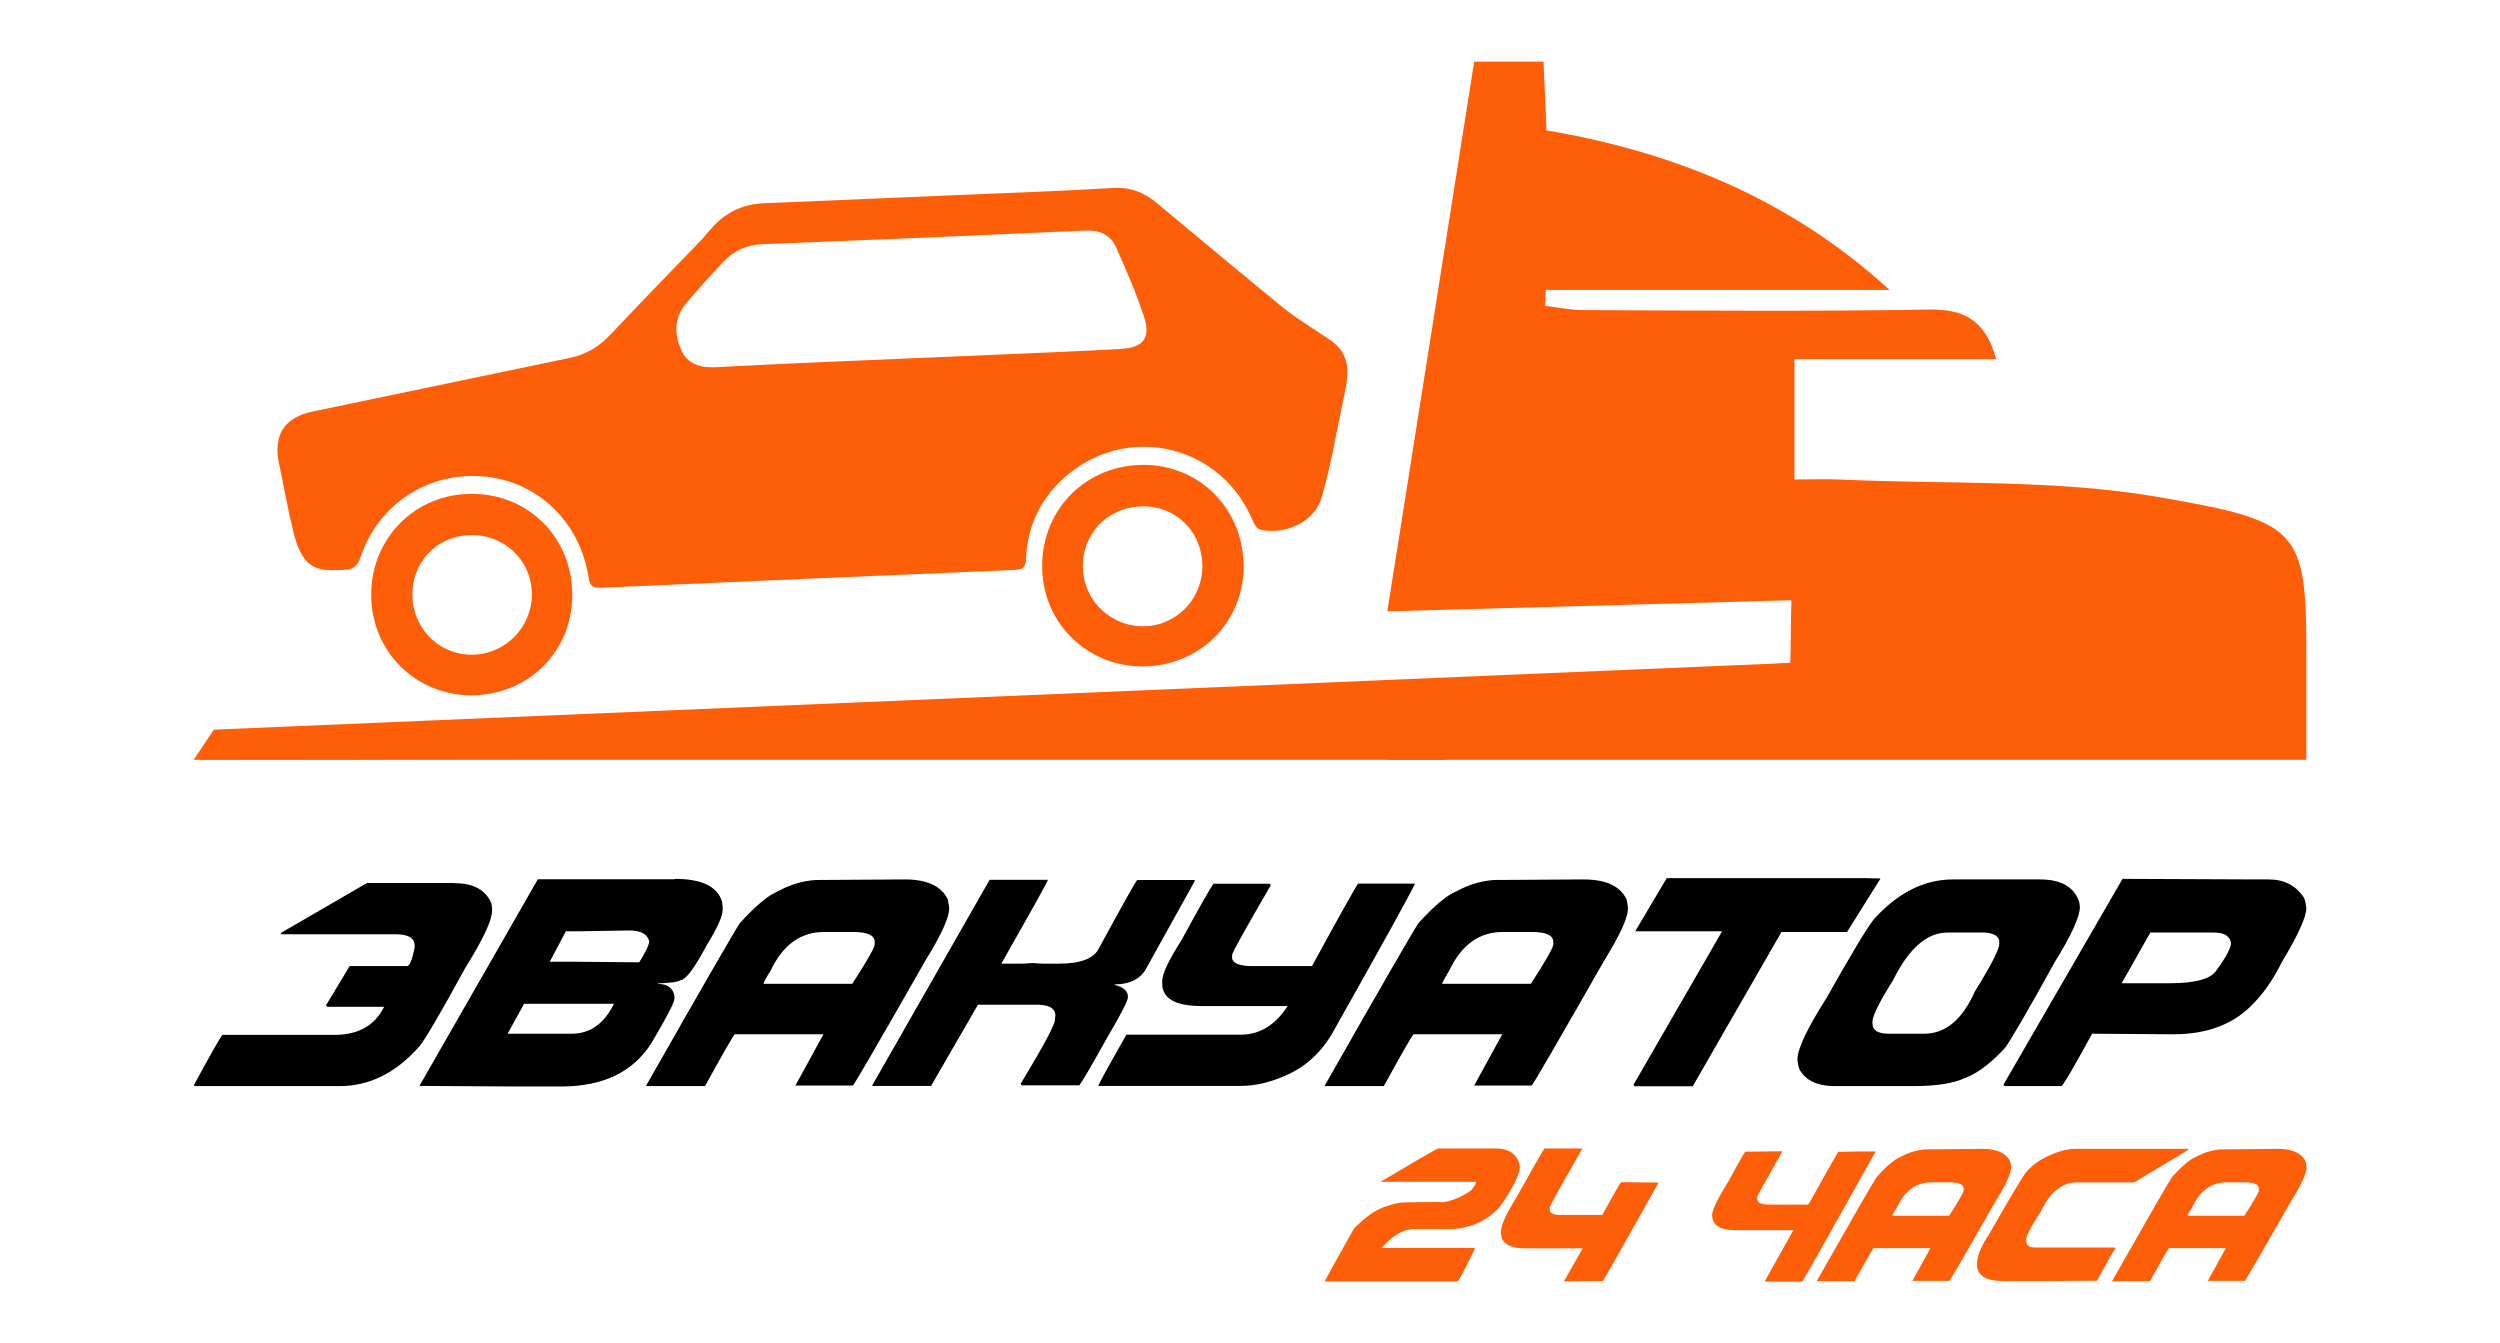
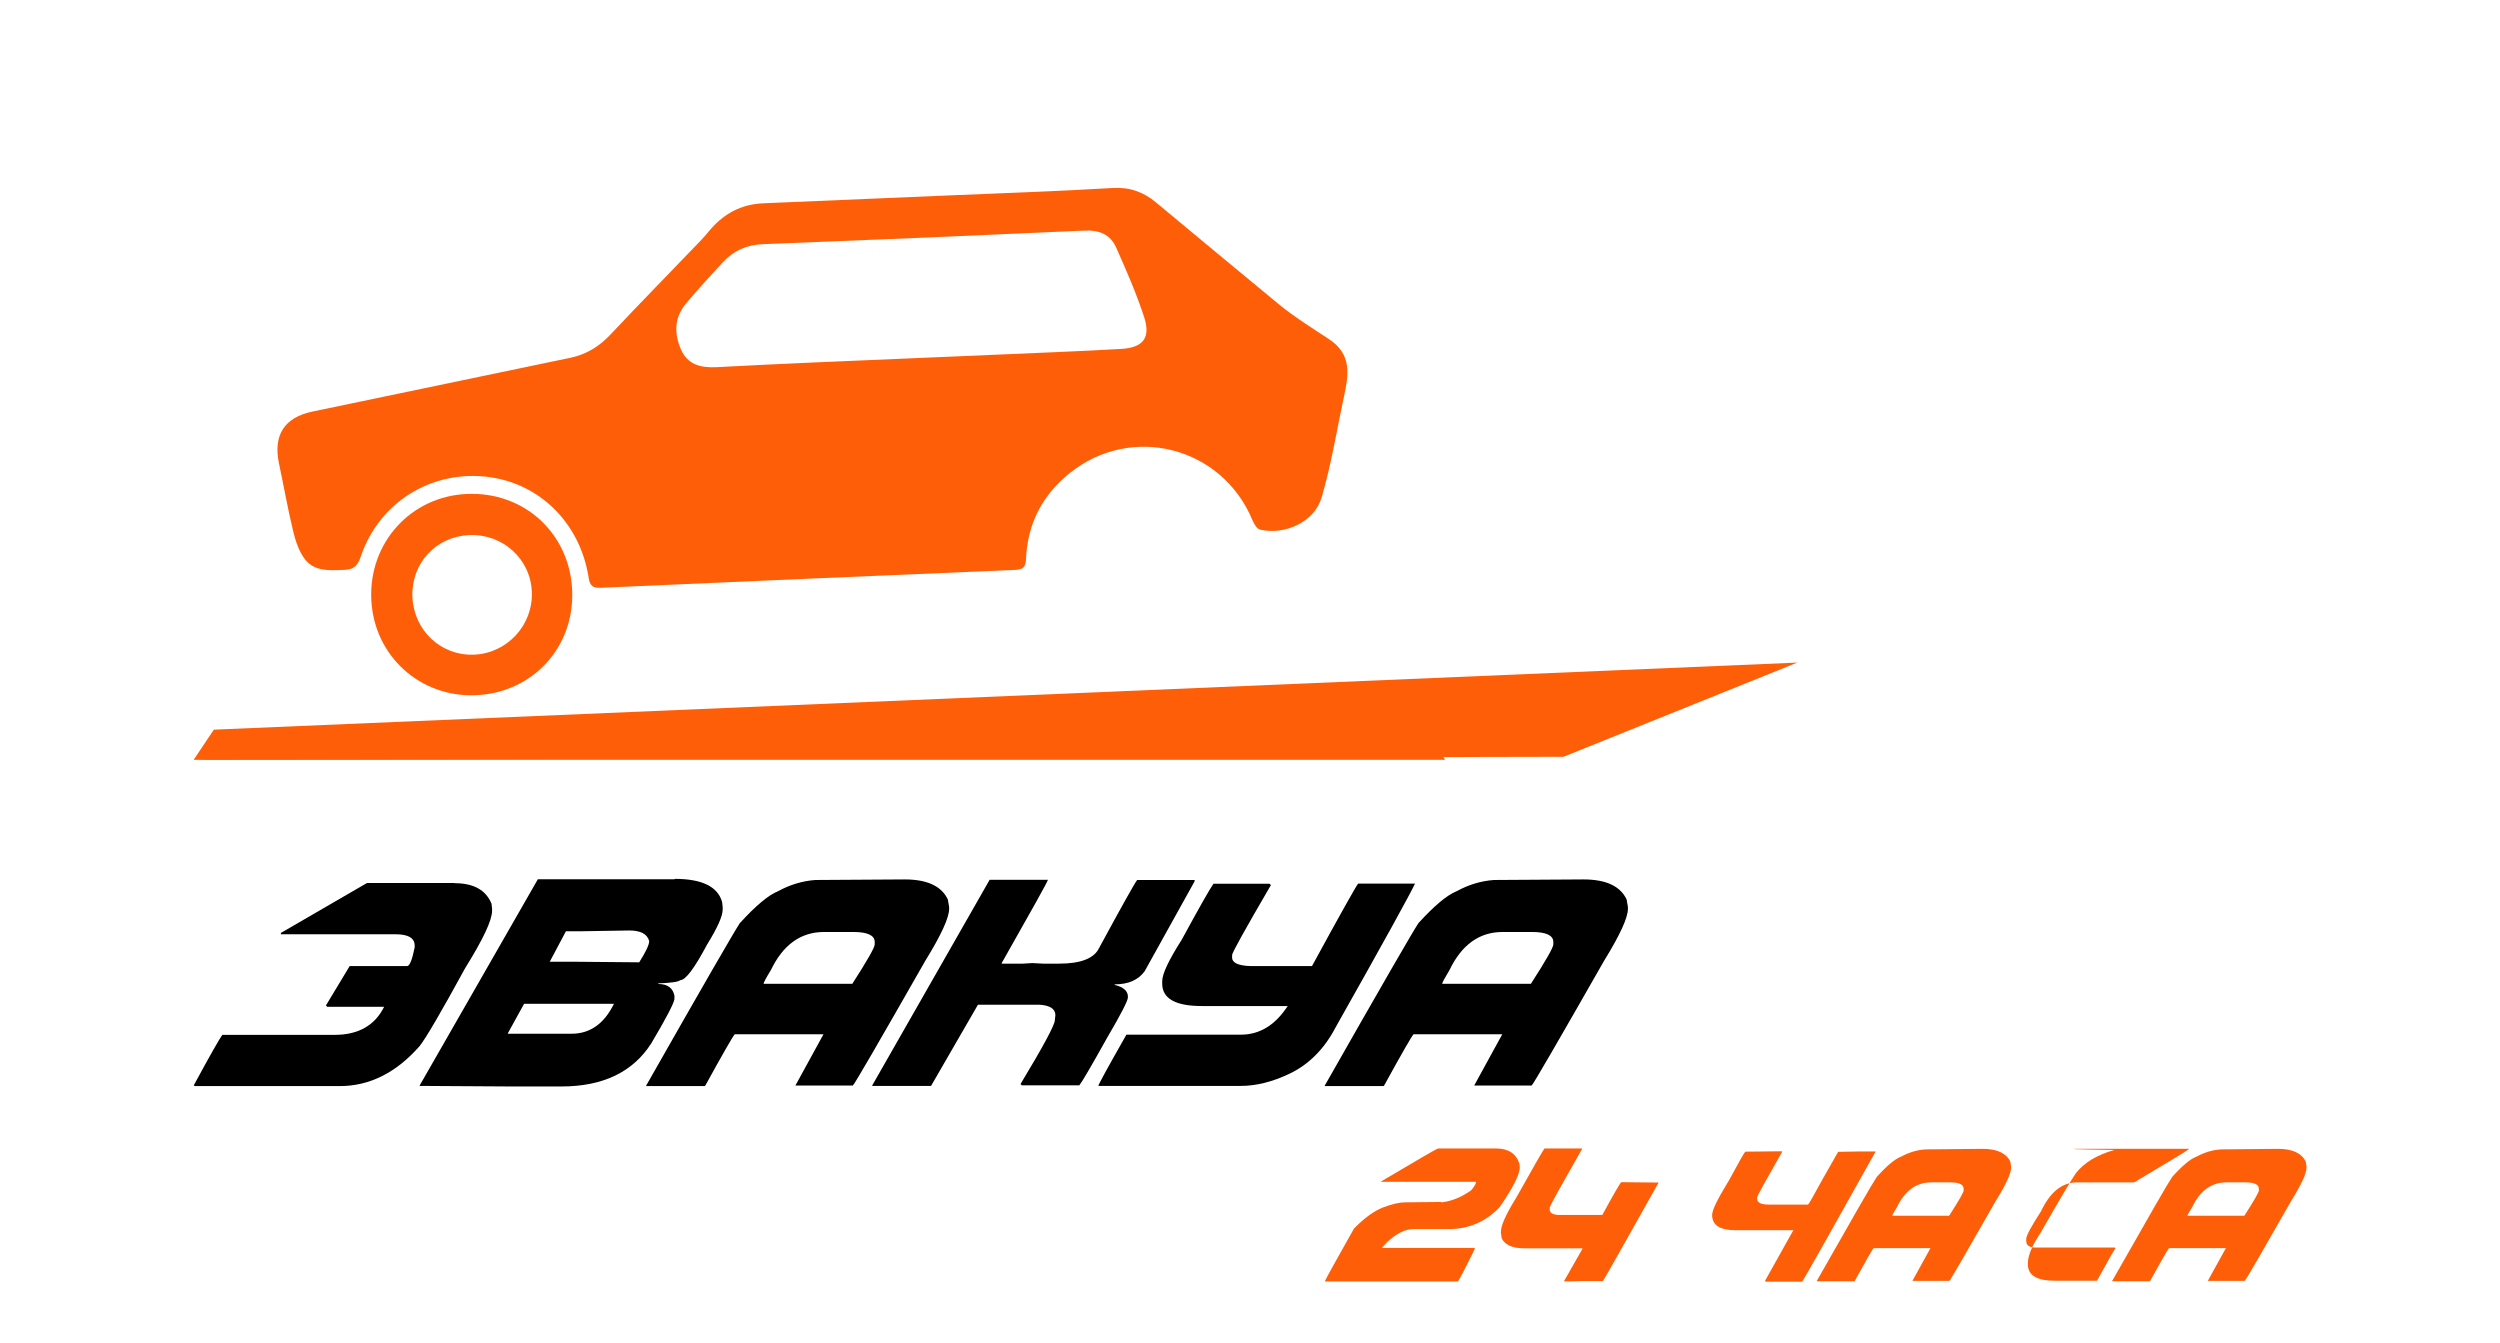
<svg xmlns="http://www.w3.org/2000/svg" version="1.1" id="Слой_1" x="0px" y="0px" viewBox="0 0 132.7 71.29" style="enable-background:new 0 0 132.7 71.29;" xml:space="preserve">
  <g>
    <g>
      <path d="M24.13,46.88c1.01,0,1.66,0.36,1.96,1.09l0.03,0.27v0.1c0,0.51-0.48,1.52-1.43,3.05c-1.3,2.38-2.11,3.76-2.42,4.14    c-1.24,1.41-2.65,2.12-4.24,2.12h-7.69l-0.03-0.03h-0.03c0.87-1.61,1.38-2.5,1.52-2.69h5.97c1.25,0,2.13-0.5,2.62-1.49h-3.02    l-0.07-0.07l1.26-2.09h3.05c0.13,0,0.27-0.33,0.4-0.99v-0.1c0-0.4-0.34-0.6-1.03-0.6h-6.07v-0.07l4.57-2.65H24.13z" />
      <path d="M35.81,46.65c1.45,0,2.29,0.41,2.52,1.23l0.03,0.27v0.13c0,0.35-0.28,0.97-0.83,1.86c-0.67,1.26-1.14,1.89-1.43,1.89    c-0.09,0.09-0.48,0.14-1.16,0.17v0.03c0.49,0,0.78,0.21,0.86,0.63v0.17c-0.03,0.23-0.44,1.02-1.23,2.35    c-0.97,1.52-2.56,2.29-4.77,2.29h-2.65l-4.87-0.03v-0.03l6.27-10.94H35.81z M27.82,53.28l-0.86,1.56v0.03h3.38    c0.98,0,1.73-0.53,2.25-1.59H27.82z M30.94,49.43h-0.9l-0.86,1.62h1.43l3.32,0.03c0.35-0.56,0.53-0.93,0.53-1.13    c-0.11-0.38-0.46-0.56-1.06-0.56L30.94,49.43z" />
      <path d="M48.02,46.68c1.19,0,1.95,0.35,2.29,1.06l0.07,0.4v0.1c0,0.47-0.42,1.39-1.26,2.75c-2.47,4.33-3.75,6.54-3.85,6.63h-3.05    l1.49-2.72H39c-0.09,0.09-0.61,0.99-1.56,2.72l-0.03,0.03H34.3v-0.03c3.03-5.33,4.69-8.2,4.97-8.62c0.85-0.93,1.52-1.49,2.02-1.69    c0.64-0.35,1.3-0.55,1.99-0.6L48.02,46.68z M40.53,52.22h4.71c0.8-1.24,1.19-1.93,1.19-2.09V50c0-0.35-0.38-0.53-1.13-0.53h-1.56    c-1.23,0-2.17,0.67-2.82,2.02C40.66,51.91,40.53,52.16,40.53,52.22z" />
      <path d="M55.62,46.71c-0.03,0.12-0.85,1.59-2.45,4.41v0.03h1.13l0.5-0.03l0.56,0.03h0.86c1.15,0,1.86-0.28,2.12-0.83    c1.21-2.23,1.88-3.43,2.02-3.61h3.05v0.07l-2.65,4.77c-0.33,0.46-0.86,0.7-1.59,0.7v0.03c0.46,0.11,0.7,0.32,0.7,0.63v0.03    c0,0.17-0.36,0.88-1.09,2.12c-0.87,1.56-1.37,2.41-1.49,2.55h-3.05l-0.07-0.07c1.22-2.02,1.82-3.15,1.82-3.38l0.03-0.27    c0-0.34-0.29-0.53-0.86-0.56h-3.25l-2.49,4.31H46.3v-0.03l6.23-10.91H55.62z" />
      <path d="M64.41,46.91h2.98l0.07,0.07c-1.37,2.35-2.06,3.59-2.06,3.71v0.13c0,0.29,0.33,0.44,0.99,0.46h3.25    c1.51-2.77,2.33-4.23,2.45-4.38h3.02c-0.25,0.54-1.65,3.08-4.21,7.62c-0.61,1.17-1.44,2-2.49,2.49c-0.89,0.42-1.74,0.63-2.55,0.63    h-7.56c0-0.07,0.5-0.98,1.49-2.72h6.07c1.01,0,1.83-0.51,2.49-1.52h-4.57c-1.39,0-2.09-0.4-2.09-1.19v-0.13    c0-0.38,0.34-1.11,1.03-2.19C63.64,48.2,64.2,47.21,64.41,46.91z" />
      <path d="M84.05,46.68c1.19,0,1.95,0.35,2.29,1.06l0.07,0.4v0.1c0,0.47-0.42,1.39-1.26,2.75c-2.47,4.33-3.75,6.54-3.85,6.63h-3.05    l1.49-2.72h-4.71c-0.09,0.09-0.61,0.99-1.56,2.72l-0.03,0.03h-3.12v-0.03c3.03-5.33,4.69-8.2,4.97-8.62    c0.85-0.93,1.52-1.49,2.02-1.69c0.64-0.35,1.3-0.55,1.99-0.6L84.05,46.68z M76.55,52.22h4.71c0.8-1.24,1.19-1.93,1.19-2.09V50    c0-0.35-0.38-0.53-1.13-0.53h-1.56c-1.23,0-2.17,0.67-2.82,2.02C76.69,51.91,76.55,52.16,76.55,52.22z" />
-       <path d="M88.47,46.61h10.45l0.9,0.02l-1.78,2.84h-3.48l-4.71,8.19h-3.08l-0.07-0.07l4.71-8.16h-4.61l0,0L88.47,46.61z" />
-       <path d="M103.67,46.68h4.61c1.14,0,1.84,0.41,2.09,1.23l0.03,0.23c0,0.51-0.44,1.49-1.33,2.92c-1.46,2.65-2.35,4.17-2.65,4.57    c-0.76,0.82-1.46,1.35-2.12,1.59c-0.62,0.29-1.52,0.43-2.72,0.43H97.4c-0.94,0-1.57-0.3-1.89-0.9c-0.07-0.21-0.1-0.39-0.1-0.53    c0-0.55,0.52-1.64,1.56-3.28c1.29-2.29,2.12-3.67,2.49-4.14C100.73,47.39,102.13,46.68,103.67,46.68z M99.39,54.24v0.07    c0,0.38,0.29,0.56,0.86,0.56h1.89c1.13,0,2.02-0.75,2.69-2.25c0.86-1.39,1.29-2.23,1.29-2.52V50c0-0.28-0.24-0.45-0.73-0.5h-2.02    c-1.09,0-2.05,0.84-2.88,2.52C99.76,53.18,99.39,53.92,99.39,54.24z" />
-       <path d="M112.71,46.65l7.09,0.03h0.63c0.81,0,1.43,0.32,1.86,0.96c0.06,0.13,0.1,0.32,0.13,0.56c0,0.47-0.43,1.42-1.29,2.85    c-0.49,0.99-1.05,1.78-1.69,2.39c-1,0.97-2.36,1.46-4.08,1.46l-4.31-0.03c-0.94,1.72-1.48,2.65-1.62,2.78h-3.02l-0.07-0.07    l6.33-10.94H112.71z M114.14,49.5l-1.52,2.69h2.55c1.37,0,2.2-0.23,2.49-0.7c0.51-0.7,0.76-1.18,0.76-1.43v-0.03    c-0.07-0.35-0.37-0.53-0.9-0.53H114.14z" />
    </g>
    <g>
      <g>
        <path style="fill:#FF5E08;" d="M76.34,60.96h3.06c0.66,0,1.08,0.27,1.25,0.81l0.02,0.19c0,0.38-0.36,1.09-1.08,2.13     c-0.74,0.77-1.64,1.15-2.7,1.15h-1.87c-0.43,0-0.89,0.23-1.38,0.68l-0.3,0.32h4.91l0.04,0.04c-0.57,1.16-0.88,1.74-0.91,1.74     h-7.06c0.03-0.1,0.55-1.03,1.55-2.81c0.57-0.58,1.09-0.95,1.57-1.13c0.46-0.17,0.84-0.26,1.15-0.26l1.89-0.02l0.02,0.02h0.02     c0.54-0.06,1.07-0.28,1.57-0.64c0.17-0.2,0.26-0.35,0.26-0.45h-5.04v-0.02C75.27,61.55,76.28,60.96,76.34,60.96z" />
        <path style="fill:#FF5E08;" d="M81.98,60.96h2v0.02c-1.08,1.89-1.65,2.92-1.72,3.1v0.13c0,0.16,0.14,0.25,0.43,0.28h2.36     c0.6-1.1,0.94-1.68,1-1.74l1.98,0.02v0.02c-1.88,3.35-2.86,5.09-2.95,5.21h-1.02l-1,0.02L83.02,68L84,66.28v-0.02h-3.1     c-0.62,0-1.02-0.18-1.19-0.53l-0.04-0.28v-0.08c0-0.33,0.28-0.94,0.83-1.83C81.41,61.91,81.91,61.05,81.98,60.96z" />
        <path style="fill:#FF5E08;" d="M94.57,61.11l0.02,0.02v0.02c-0.88,1.54-1.32,2.34-1.32,2.4v0.09c0,0.2,0.21,0.3,0.64,0.3h2.06     c0.04-0.02,0.3-0.48,0.79-1.38l0.81-1.42l1.11-0.02h0.87v0.02c-2.54,4.54-3.83,6.83-3.89,6.89h-1.93L93.7,68h-0.02l1.51-2.7     h-3.06c-0.84,0-1.25-0.27-1.25-0.81c0-0.27,0.3-0.87,0.89-1.83c0.53-0.98,0.82-1.49,0.87-1.53L94.57,61.11z" />
        <path style="fill:#FF5E08;" d="M105.24,60.98c0.76,0,1.25,0.23,1.47,0.68l0.04,0.26v0.06c0,0.3-0.27,0.89-0.81,1.76     c-1.58,2.77-2.4,4.19-2.47,4.25h-1.96l0.96-1.74h-3.02c-0.06,0.06-0.39,0.64-1,1.74l-0.02,0.02h-2V68c1.94-3.42,3-5.26,3.19-5.53     c0.54-0.6,0.97-0.96,1.3-1.08c0.41-0.22,0.83-0.35,1.28-0.38L105.24,60.98z M100.44,64.53h3.02c0.51-0.79,0.77-1.24,0.77-1.34     v-0.09c0-0.23-0.24-0.34-0.72-0.34h-1c-0.79,0-1.39,0.43-1.81,1.3C100.53,64.34,100.44,64.49,100.44,64.53z" />
-         <path style="fill:#FF5E08;" d="M110.17,60.98h6.01v0.02c-0.06,0.06-0.91,0.58-2.55,1.55c-0.2,0.14-0.33,0.21-0.38,0.21h-3     c-0.79,0-1.43,0.51-1.91,1.53c-0.52,0.8-0.79,1.3-0.79,1.49v0.08c0,0.24,0.16,0.36,0.49,0.36h4.21l0.04,0.04     c-0.09,0.11-0.41,0.69-0.98,1.72l-2.7,0.02h-2.25c-0.95,0-1.42-0.29-1.42-0.87v-0.06c0-0.4,0.22-0.93,0.66-1.59     c1.03-1.8,1.66-2.86,1.89-3.19c0.44-0.56,1.12-0.97,2.04-1.23C109.78,61.01,109.99,60.98,110.17,60.98z" />
+         <path style="fill:#FF5E08;" d="M110.17,60.98h6.01v0.02c-0.06,0.06-0.91,0.58-2.55,1.55c-0.2,0.14-0.33,0.21-0.38,0.21h-3     c-0.79,0-1.43,0.51-1.91,1.53c-0.52,0.8-0.79,1.3-0.79,1.49v0.08c0,0.24,0.16,0.36,0.49,0.36h4.21l0.04,0.04     c-0.09,0.11-0.41,0.69-0.98,1.72h-2.25c-0.95,0-1.42-0.29-1.42-0.87v-0.06c0-0.4,0.22-0.93,0.66-1.59     c1.03-1.8,1.66-2.86,1.89-3.19c0.44-0.56,1.12-0.97,2.04-1.23C109.78,61.01,109.99,60.98,110.17,60.98z" />
        <path style="fill:#FF5E08;" d="M120.92,60.98c0.76,0,1.25,0.23,1.47,0.68l0.04,0.26v0.06c0,0.3-0.27,0.89-0.81,1.76     c-1.58,2.77-2.4,4.19-2.47,4.25h-1.96l0.96-1.74h-3.02c-0.06,0.06-0.39,0.64-1,1.74l-0.02,0.02h-2V68c1.94-3.42,3-5.26,3.19-5.53     c0.54-0.6,0.97-0.96,1.3-1.08c0.41-0.22,0.83-0.35,1.28-0.38L120.92,60.98z M116.11,64.53h3.02c0.51-0.79,0.77-1.24,0.77-1.34     v-0.09c0-0.23-0.24-0.34-0.72-0.34h-1c-0.79,0-1.39,0.43-1.81,1.3C116.2,64.34,116.11,64.49,116.11,64.53z" />
      </g>
    </g>
    <g>
      <g>
        <path style="fill:#FF5E08;" d="M49.95,10.39c3.03-0.13,6.06-0.23,9.09-0.41c0.93-0.06,1.66,0.21,2.34,0.78     c2.16,1.8,4.33,3.6,6.5,5.39c0.73,0.61,1.87,1.33,2.66,1.85c1.21,0.8,1.06,1.85,0.8,3.04c-0.39,1.8-0.67,3.61-1.19,5.37     c-0.38,1.31-1.97,2.01-3.27,1.7c-0.17-0.04-0.32-0.31-0.4-0.5c-1.62-3.9-6.42-5.14-9.71-2.49c-1.45,1.17-2.24,2.7-2.31,4.57     c-0.02,0.42-0.17,0.54-0.56,0.56c-7.35,0.31-14.69,0.62-22.04,0.95c-0.52,0.02-0.57-0.25-0.63-0.63     c-0.45-2.68-2.38-4.7-4.91-5.19c-3.15-0.6-6.17,1.15-7.18,4.19c-0.17,0.5-0.4,0.67-0.91,0.68c-0.79,0.03-1.6,0.09-2.1-0.64     c-0.29-0.42-0.46-0.95-0.58-1.46c-0.28-1.17-0.49-2.36-0.74-3.54c-0.32-1.52,0.28-2.46,1.8-2.77c4.56-0.95,9.12-1.9,13.67-2.85     c0.84-0.18,1.52-0.59,2.12-1.23c1.59-1.69,3.21-3.34,4.82-5.02c0.25-0.26,0.46-0.55,0.71-0.8c0.71-0.72,1.57-1.11,2.59-1.15     C43.65,10.66,46.8,10.52,49.95,10.39z M48.59,19.01c1.41-0.06,2.81-0.12,4.22-0.18c2.24-0.1,4.47-0.18,6.71-0.31     c1.16-0.07,1.57-0.59,1.21-1.69c-0.41-1.26-0.94-2.47-1.48-3.68c-0.31-0.71-0.9-0.95-1.7-0.91c-5.68,0.26-11.36,0.5-17.04,0.72     c-0.87,0.03-1.57,0.34-2.15,0.97c-0.66,0.72-1.32,1.43-1.94,2.17c-0.63,0.75-0.65,1.6-0.27,2.46c0.36,0.81,1.06,0.97,1.88,0.93     C41.55,19.3,45.07,19.16,48.59,19.01z" />
-         <path style="fill:#FF5E08;" d="M60.88,35.37c-3,0.12-5.46-2.14-5.56-5.13c-0.1-3.02,2.12-5.43,5.13-5.56     c3.02-0.13,5.44,2.13,5.56,5.19C66.12,32.83,63.86,35.25,60.88,35.37z M60.55,26.88c-1.81,0.07-3.15,1.51-3.07,3.32     c0.07,1.74,1.56,3.11,3.31,3.04c1.75-0.07,3.1-1.55,3.03-3.31C63.75,28.13,62.34,26.81,60.55,26.88z" />
        <path style="fill:#FF5E08;" d="M25.28,36.9c-2.98,0.14-5.43-2.09-5.57-5.06c-0.15-3.01,2.08-5.49,5.07-5.62     c3.02-0.14,5.45,2.07,5.59,5.09C30.51,34.33,28.3,36.76,25.28,36.9z M24.93,28.4c-1.79,0.07-3.1,1.49-3.04,3.27     c0.07,1.78,1.5,3.14,3.25,3.08c1.77-0.06,3.16-1.56,3.09-3.33C28.17,29.68,26.7,28.34,24.93,28.4z" />
      </g>
      <path style="fill:#FF5E08;" d="M74.67,36.75l-64.4,3.58l0,0c25.14,0,66.43,0,66.43,0L74.67,36.75z" />
      <polygon style="fill:#FF5E08;" points="10.28,40.33 11.35,38.73 95.4,35.17 82.99,40.17   " />
-       <path style="fill:#FF5E08;" d="M73.64,40.33h48.78c0-1.34,0-2.9,0-4.28c0.02-7.93,0.09-8.3-7.87-9.67    c-5.46-0.94-11.13-0.67-16.71-0.92c-0.87-0.04-1.75-0.01-2.59-0.01c0-2.27,0-4.2,0-6.39c3.65,0,7.15,0,10.71,0    c-0.58-2.1-1.74-2.67-3.63-2.63c-6.09,0.11-12.19,0.05-18.28,0.03c-0.68,0-1.35-0.15-2.03-0.22c0.01-0.28,0.02-0.56,0.03-0.85    c6.08,0,12.17,0,18.25,0c-5.3-4.84-11.45-7.32-18.21-8.47c-0.06-1.31-0.11-2.46-0.16-3.65c-1.33,0-2.43,0-3.68,0l-4.61,29.18    l21.45-0.59c-0.02,0.33-0.04,2.98-0.06,3.31c0.69,0-20.36,1.58-20.36,1.58l0,0l0,0C74.32,38.56,74,38.55,73.64,40.33" />
    </g>
  </g>
</svg>